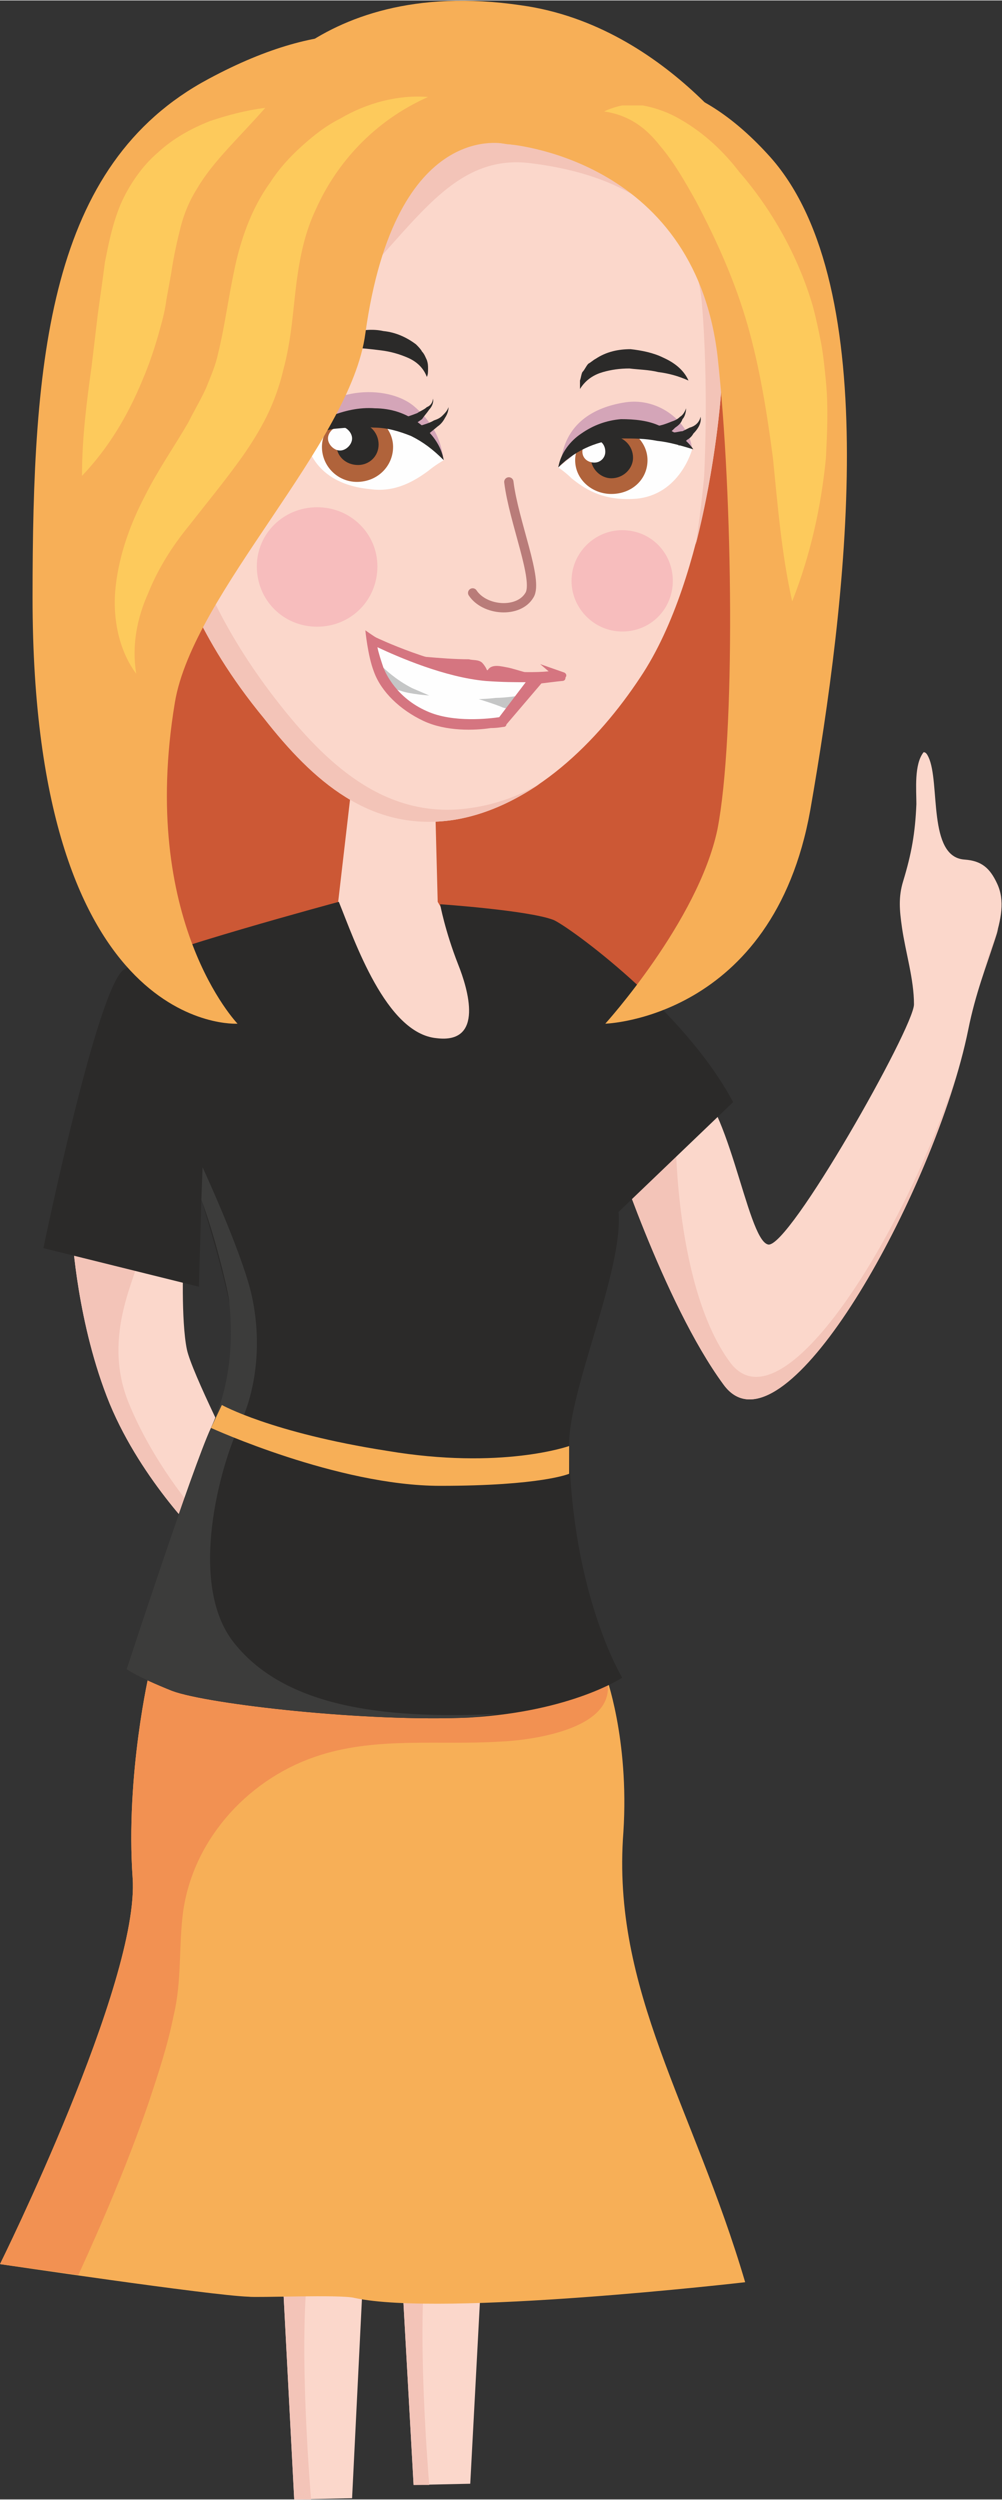
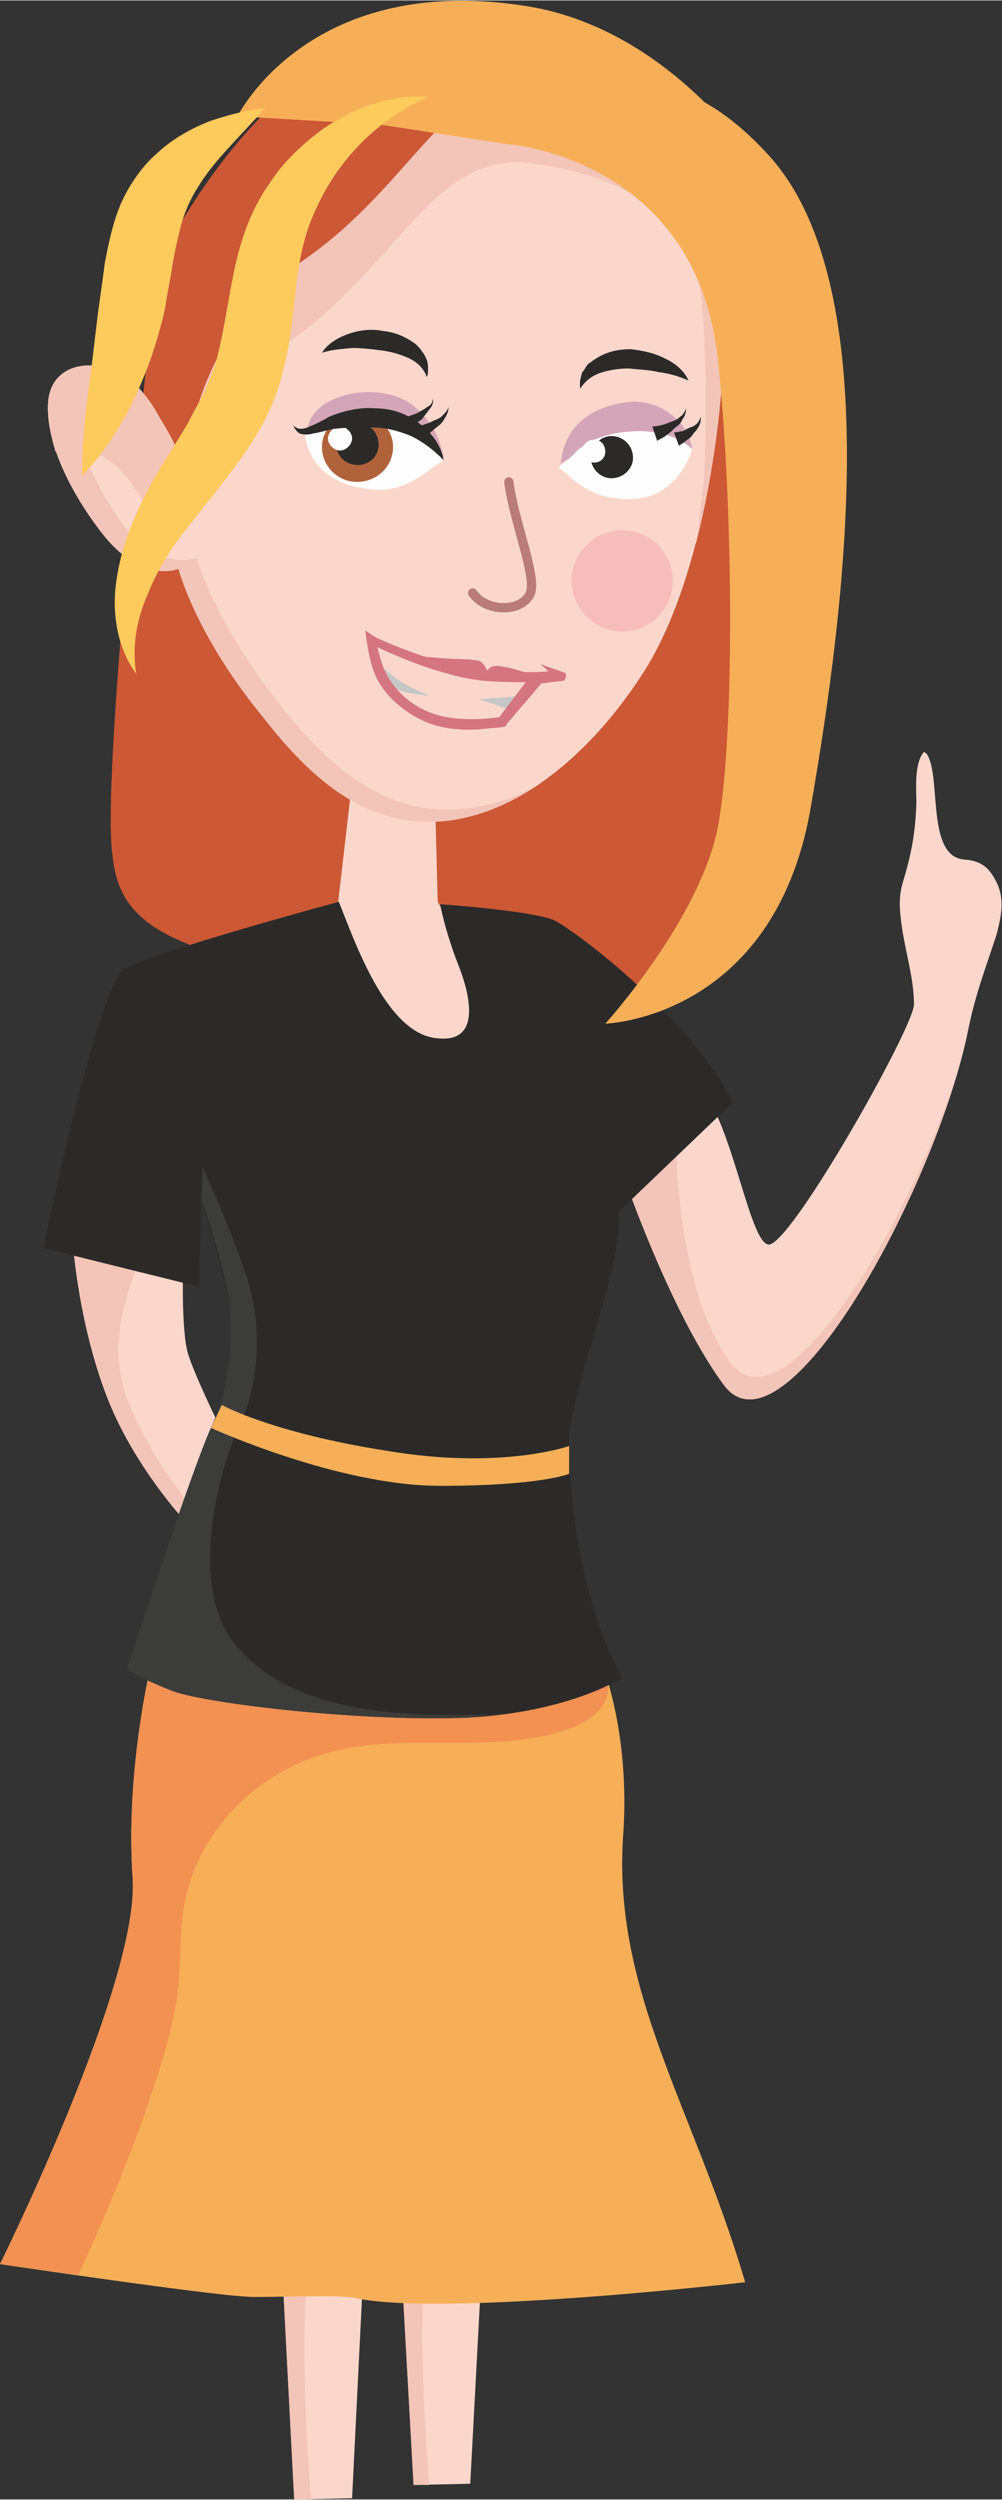
<svg xmlns="http://www.w3.org/2000/svg" xml:space="preserve" width="36.67mm" height="91.421mm" version="1.1" style="shape-rendering:geometricPrecision; text-rendering:geometricPrecision; image-rendering:optimizeQuality; fill-rule:evenodd; clip-rule:evenodd" viewBox="0 0 831 2071">
  <rect x="0" y="0" width="831" height="2071" fill="#333333" stroke="none" />
  <defs>
    <style type="text/css">
   
    .str1 {stroke:#2B2A29;stroke-width:3.715}
    .str0 {stroke:#B97C79;stroke-width:7.711;stroke-linecap:round;stroke-linejoin:round}
    .fil7 {fill:none;fill-rule:nonzero}
    .fil9 {fill:#FEFEFE;fill-rule:nonzero}
    .fil11 {fill:#C5C6C6;fill-rule:nonzero}
    .fil8 {fill:#3C3C3B;fill-rule:nonzero}
    .fil5 {fill:#2B2A29;fill-rule:nonzero}
    .fil0 {fill:#FBD7CB;fill-rule:nonzero}
    .fil14 {fill:#FDCA5C;fill-rule:nonzero}
    .fil1 {fill:#F3C4B8;fill-rule:nonzero}
    .fil13 {fill:#F7BDBD;fill-rule:nonzero}
    .fil2 {fill:#F7AF57;fill-rule:nonzero}
    .fil3 {fill:#F29152;fill-rule:nonzero}
    .fil12 {fill:#D57580;fill-rule:nonzero}
    .fil4 {fill:#CC5835;fill-rule:nonzero}
    .fil6 {fill:#D4A5B8;fill-rule:nonzero}
    .fil10 {fill:#B0633B;fill-rule:nonzero}
   
  </style>
  </defs>
  <g id="Vrstva_x0020_1">
    <g id="_494784696">
      <path class="fil0" d="M60 1024c0,0 4,73 31,139 27,65 78,114 78,114l28 -65c0,0 -38,-75 -42,-94 -5,-24 -3,-76 -3,-76l-92 -18z" />
      <path class="fil1" d="M107 1163c-24,-58 9,-109 8,-123l-55 -16c0,0 4,73 31,139 27,65 78,114 78,114l5 -11c-17,-18 -48,-57 -67,-103z" />
      <polygon class="fil0" points="306,1787 292,2070 244,2071 229,1783 " />
      <path class="fil1" d="M306 1787l-2 13c0,0 -28,11 -42,49 -19,50 -4,222 -4,222l-14 0 -15 -288 77 4z" />
      <polygon class="fil0" points="405,1776 390,2058 343,2059 327,1772 " />
      <path class="fil1" d="M405 1776l-2 13c0,0 -28,10 -43,48 -19,50 -4,222 -4,222l-13 0 -16 -287 78 4z" />
      <path class="fil2" d="M502 1387c0,0 20,53 15,131 -10,131 58,227 101,373 0,0 -251,29 -324,13 -12,-3 -81,0 -88,-1 -31,-1 -206,-27 -206,-27 0,0 116,-234 110,-320 -6,-86 14,-171 14,-171l378 2z" />
      <path class="fil3" d="M65 1885c21,-46 41,-93 58,-142 8,-24 16,-48 21,-73 7,-29 4,-58 8,-87 9,-61 56,-111 114,-129 48,-15 99,-8 148,-11 27,-1 104,-11 88,-56l0 0 -378 -2c0,0 -20,85 -14,171 6,86 -110,320 -110,320 0,0 29,4 65,9z" />
      <path class="fil4" d="M130 222c0,0 -46,408 -37,484 5,52 31,76 160,103l275 7c0,0 120,-66 120,-221 0,-154 -19,-349 -19,-349 0,0 -105,-269 -261,-238 -157,30 -238,214 -238,214z" />
      <path class="fil4" d="M190 312c-6,52 -12,105 -17,157 -10,113 -59,251 86,294 63,18 132,20 196,4 25,-7 50,-16 70,-32 27,-22 42,-56 49,-89 13,-64 4,-135 0,-199 -2,-34 4,-85 -9,-118 0,0 -79,-202 -197,-179 -118,24 -178,162 -178,162z" />
      <path class="fil0" d="M361 670l2 77c0,0 63,104 44,138 -20,34 -55,-5 -85,-38 -29,-32 -42,-96 -42,-96l13 -112 68 31z" />
      <path class="fil0" d="M569 892c35,12 50,135 68,139 17,4 121,-180 121,-199 0,-21 -7,-43 -10,-64 -2,-14 -3,-25 1,-38 7,-23 10,-40 11,-64 0,-12 -2,-33 6,-43 2,0 3,2 4,4 10,21 -1,83 30,85 14,1 21,7 27,20 13,28 -12,61 -24,121 -27,133 -154,362 -203,294 -50,-68 -93,-202 -93,-202 0,0 40,-61 62,-53z" />
      <path class="fil1" d="M605 1128c-43,-59 -47,-179 -44,-219 -5,7 -54,36 -54,36 0,0 43,134 93,202 45,62 154,-122 193,-256 -43,132 -145,297 -188,237z" />
      <path class="fil1" d="M815 807c5,-15 10,-27 13,-38 -4,11 -9,24 -13,38z" />
      <path class="fil5" d="M459 762c-21,-8 -94,-13 -94,-13 0,0 4,22 15,50 8,20 22,66 -18,61 -42,-4 -68,-81 -81,-113 0,0 -156,42 -178,56 -22,13 -67,231 -67,231l129 32 2 -72c0,0 15,47 23,84 9,36 0,72 -15,105 -15,32 -70,200 -70,200 0,0 8,6 38,18 30,11 162,26 247,22 84,-5 126,-33 126,-33 0,0 -42,-69 -44,-192 -1,-45 45,-145 41,-194 -3,-38 -21,-73 -21,-73l21 73 95 -91c-41,-77 -137,-146 -149,-151z" />
      <path class="fil0" d="M598 325c0,0 -10,151 -67,236 -35,53 -89,107 -154,118 -70,11 -118,-33 -158,-84 -57,-69 -71,-124 -71,-124 0,0 -30,13 -63,-29 -22,-28 -48,-73 -45,-110 2,-22 20,-32 42,-29 23,3 39,22 50,42 9,15 15,25 20,42 14,-68 34,-125 103,-174 91,-64 119,-158 200,-147 81,10 135,47 141,115 7,69 2,144 2,144z" />
      <path class="fil1" d="M596 181c-6,-68 -60,-105 -141,-115 -81,-11 -109,83 -200,147 -69,49 -89,106 -103,174 -5,-17 -11,-27 -20,-42 -11,-20 -27,-39 -51,-42 -21,-3 -39,7 -41,29 -1,14 2,28 6,42 7,-2 14,-3 21,-2 24,3 40,23 51,42 8,15 14,25 19,42 15,-68 35,-125 104,-174 91,-64 119,-158 200,-147 80,10 135,47 141,115 6,69 2,144 2,144 0,0 -2,24 -7,57 17,-66 21,-126 21,-126 0,0 5,-75 -2,-144z" />
      <path class="fil1" d="M392 669c-69,11 -118,-33 -158,-83 -56,-70 -71,-124 -71,-124 0,0 -30,13 -63,-30 -22,-28 -48,-73 -44,-109 0,-8 3,-14 7,-19 -12,4 -21,13 -23,28 -3,37 23,82 45,110 33,42 63,29 63,29 0,0 14,55 71,124 40,51 88,95 158,84 25,-4 49,-15 71,-30 -17,10 -36,17 -56,20z" />
      <path class="fil1" d="M167 377c14,-68 35,-125 104,-173 61,-44 94,-100 133,-130 -47,25 -80,91 -149,139 -58,42 -82,89 -96,143 3,7 6,13 8,21z" />
      <path class="fil1" d="M279 215c-69,49 -103,132 -117,200 -4,-14 -4,-17 -10,-29 15,-86 47,-133 103,-173 91,-64 119,-158 200,-147 3,0 5,0 8,1 -69,3 -99,89 -184,148z" />
      <path class="fil1" d="M40 332c2,-22 20,-32 41,-29 4,0 7,1 10,2 -14,3 -25,12 -27,29 -3,37 23,82 45,110 13,16 26,25 36,28 -8,2 -33,4 -60,-30 -22,-28 -48,-73 -45,-110z" />
      <path class="fil6" d="M574 372c-2,-22 -27,-43 -55,-39 -27,4 -51,18 -54,51 0,0 18,-15 59,-13 41,3 47,2 47,2 0,0 3,-1 3,-1z" />
      <path class="fil6" d="M368 378c-2,0 0,-21 -25,-42 -26,-21 -83,-12 -88,19 -1,2 0,13 0,13 0,0 39,-13 57,-14 19,0 56,24 56,24z" />
      <path class="fil7 str0" d="M422 399c4,33 25,82 17,94 -9,15 -37,13 -47,-2" />
      <path class="fil8" d="M190 1077c-2,-13 -13,-57 -23,-83l1 -27c0,0 31,67 40,103 9,37 6,78 -9,110 -16,33 -44,132 -5,181 45,57 135,63 220,59 -8,1 -16,2 -24,3 -85,4 -217,-11 -247,-22 -30,-12 -38,-18 -38,-18 0,0 55,-168 70,-200 15,-33 19,-68 15,-106z" />
      <path class="fil9" d="M574 372c0,0 -14,-16 -47,-15 -32,1 -47,14 -51,19 -5,5 -13,11 -13,11 0,0 6,4 11,9 10,8 25,19 53,17 37,-3 47,-41 47,-41z" />
-       <path class="fil10" d="M477 381c0,16 14,28 30,28 17,0 30,-12 30,-28 0,-15 -13,-28 -30,-28 -16,0 -30,13 -30,28z" />
      <path class="fil5" d="M490 379c0,9 8,17 17,17 10,0 18,-8 18,-17 0,-10 -8,-18 -18,-18 -9,0 -17,8 -17,18z" />
      <path class="fil5" d="M541 353c6,0 11,-2 16,-4 3,-1 5,-2 7,-4 2,-1 4,-4 5,-7 0,3 -1,7 -3,9 -1,3 -3,5 -6,7 -2,2 -4,4 -7,6 -2,2 -5,3 -8,5l-4 -12z" />
      <path class="fil5" d="M559 358c2,0 5,-1 7,-1 2,-1 4,-2 6,-3 4,-1 8,-4 9,-9 1,5 -2,10 -6,14 -1,2 -3,4 -5,5 -2,2 -4,3 -7,5l-4 -11z" />
      <path class="fil9" d="M483 374c0,5 4,9 10,9 5,0 9,-4 9,-9 0,-6 -4,-10 -9,-10 -6,0 -10,4 -10,10z" />
-       <path class="fil5" d="M463 387c2,-12 10,-22 19,-28 10,-7 21,-11 33,-12 11,0 23,1 33,6 11,4 21,10 27,19 -10,-3 -20,-6 -30,-7 -10,-2 -19,-2 -29,-2 -19,2 -37,8 -53,24z" />
      <path class="fil9" d="M368 381c0,0 -12,-24 -44,-30 -32,-7 -50,0 -56,4 -5,3 -15,4 -15,4 0,0 1,41 54,46 21,3 37,-7 48,-15 6,-5 13,-9 13,-9z" />
      <path class="fil5" d="M329 347c6,-1 12,-3 17,-5 3,-2 6,-3 8,-5 3,-1 5,-4 5,-7 1,3 -1,7 -3,9 -2,3 -4,5 -6,8 -6,4 -11,8 -17,11l-4 -11z" />
      <path class="fil5" d="M344 354c5,-2 11,-3 16,-6 3,-1 5,-2 7,-4 2,-2 4,-4 5,-7 0,3 -1,6 -3,9 -1,2 -3,5 -6,7 -5,4 -9,8 -15,11l-4 -10z" />
-       <path class="fil9" d="M308 529c0,0 7,30 14,42 8,13 31,22 45,26 14,5 50,1 50,1l30 -38c0,0 -54,-2 -72,-6 -18,-4 -67,-25 -67,-25z" />
      <path class="fil7 str1" d="M308 529c0,0 7,30 14,42 8,13 31,22 45,26 14,5 50,1 50,1l30 -38c0,0 -54,-2 -72,-6 -18,-4 -67,-25 -67,-25z" />
      <path class="fil11" d="M318 553c0,0 10,10 24,17l14 6c0,0 -16,-1 -24,-4 -8,-2 -10,-3 -10,-3l-8 -15 4 -1z" />
      <path class="fil11" d="M432 576c0,0 -13,2 -21,2 -8,1 -14,1 -14,1 0,0 16,5 20,7 4,1 7,2 7,2l8 -12z" />
      <path class="fil12" d="M313 536c1,5 3,11 5,17 2,5 11,25 36,36 22,10 53,6 60,5l22 -29c-9,0 -19,0 -33,-1 -34,-3 -73,-20 -90,-28zm94 67c-13,2 -37,3 -56,-6 -19,-9 -35,-24 -41,-41 -5,-13 -7,-34 -7,-34 0,0 7,5 9,6 0,0 50,24 92,27 25,2 41,2 51,1l-7 -6 20 7c2,1 2,3 1,4 0,2 -1,3 -3,3 -1,0 -17,2 -17,2l-29 34c0,1 -1,2 -2,2 -1,0 -5,1 -11,1z" />
      <path class="fil12" d="M447 560c-8,-2 -17,-5 -25,-7 -6,-1 -15,-4 -18,3 0,-2 -3,-6 -4,-7 -3,-3 -8,-2 -11,-3 -12,0 -24,-1 -36,-2l-7 -1c0,0 47,14 67,16 20,3 34,1 34,1z" />
      <path class="fil10" d="M267 370c0,16 13,29 29,29 17,0 30,-13 30,-29 0,-15 -13,-28 -30,-28 -16,0 -29,13 -29,28z" />
      <path class="fil5" d="M279 368c0,10 8,17 18,17 9,0 17,-7 17,-17 0,-10 -8,-18 -17,-18 -10,0 -18,8 -18,18z" />
      <path class="fil9" d="M272 363c0,5 5,10 10,10 5,0 10,-5 10,-10 0,-5 -5,-10 -10,-10 -5,0 -10,5 -10,10z" />
      <path class="fil5" d="M368 381c-9,-9 -17,-15 -27,-20 -10,-4 -20,-7 -31,-7 -11,-1 -22,0 -33,1 -6,1 -11,3 -18,4 -3,1 -7,1 -10,0 -3,-1 -5,-5 -6,-7 2,2 4,3 7,3 2,0 5,-1 7,-2 5,-2 11,-5 16,-8 12,-5 25,-8 38,-7 6,0 13,1 19,3 6,2 12,5 17,9 11,8 19,19 21,31z" />
      <path class="fil5" d="M481 322c0,-2 0,-5 0,-7 1,-3 1,-5 2,-7 2,-2 3,-5 5,-7 2,-1 4,-3 6,-4 9,-6 19,-8 29,-8 9,1 19,3 27,7 9,4 17,10 21,19 -9,-4 -17,-6 -25,-7 -8,-2 -16,-2 -24,-3 -8,0 -15,1 -22,3 -7,2 -14,6 -19,14z" />
      <path class="fil5" d="M354 312c-3,-8 -9,-13 -16,-16 -7,-3 -14,-5 -22,-6 -8,-1 -16,-2 -24,-2 -8,1 -16,1 -25,4 5,-8 14,-13 23,-16 9,-3 19,-4 28,-2 10,1 19,5 27,11 2,2 4,4 5,6 2,2 3,5 4,7 1,3 1,5 1,7 0,3 0,5 -1,7z" />
      <path class="fil2" d="M472 1198c0,0 -56,20 -151,4 -96,-15 -137,-38 -137,-38l-9 19c0,0 105,48 190,48 84,0 107,-10 107,-10l0 -23z" />
-       <path class="fil13" d="M213 469c0,28 22,50 50,50 28,0 50,-22 50,-50 0,-27 -22,-49 -50,-49 -28,0 -50,22 -50,49z" />
      <path class="fil13" d="M474 481c0,23 19,42 42,42 24,0 42,-19 42,-42 0,-23 -18,-42 -42,-42 -23,0 -42,19 -42,42z" />
      <path class="fil2" d="M197 96c0,0 58,-118 235,-92 124,17 197,134 197,134l-209 -19 -104 -16 -119 -7z" />
-       <path class="fil2" d="M420 119c0,0 -92,-23 -117,157 -12,91 -143,215 -158,306 -30,181 52,266 52,266 0,0 -170,11 -170,-353 0,-198 13,-359 146,-430 199,-107 247,54 247,54z" />
+       <path class="fil2" d="M420 119z" />
      <path class="fil2" d="M420 119c0,0 155,10 175,175 13,117 15,316 0,393 -16,76 -93,161 -93,161 0,0 139,-4 170,-177 30,-172 62,-434 -33,-541 -120,-134 -219,-11 -219,-11z" />
      <path class="fil14" d="M355 80c-45,20 -76,55 -93,93 -9,19 -13,38 -16,60 -3,23 -4,47 -11,73 -3,13 -8,27 -14,39 -6,12 -13,23 -20,33 -15,21 -30,39 -44,57 -14,17 -26,36 -34,56 -9,20 -14,43 -10,67 -15,-20 -20,-48 -17,-73 3,-26 12,-51 24,-74 11,-22 25,-42 36,-61 5,-10 11,-20 15,-29 4,-10 8,-19 10,-29 5,-20 8,-43 13,-67 5,-25 14,-52 30,-74 7,-11 16,-21 26,-30 10,-9 20,-17 32,-23 22,-13 48,-20 73,-18z" />
-       <path class="fil14" d="M501 92c4,-2 10,-4 15,-5 3,0 5,0 8,0 3,0 6,0 9,0 11,2 22,6 32,12 19,11 35,26 48,43 27,31 49,70 61,111 3,11 5,21 7,31 2,11 3,22 4,32 2,21 1,42 0,63 -4,41 -13,81 -28,119 -9,-40 -12,-80 -16,-119 -5,-38 -11,-75 -21,-110 -10,-35 -25,-69 -43,-103 -9,-16 -18,-32 -30,-46 -11,-14 -25,-25 -46,-28z" />
      <path class="fil14" d="M220 89c-21,24 -43,44 -56,66 -7,11 -11,21 -14,32 -3,12 -6,25 -8,39l-4 22c-1,8 -3,16 -5,23 -4,15 -9,30 -15,44 -12,29 -28,56 -50,79 0,-32 4,-62 8,-91l5 -42c2,-15 4,-28 6,-44 3,-15 6,-31 13,-48 7,-16 18,-32 31,-43 13,-12 28,-20 43,-26 15,-5 30,-9 46,-11z" />
    </g>
  </g>
</svg>